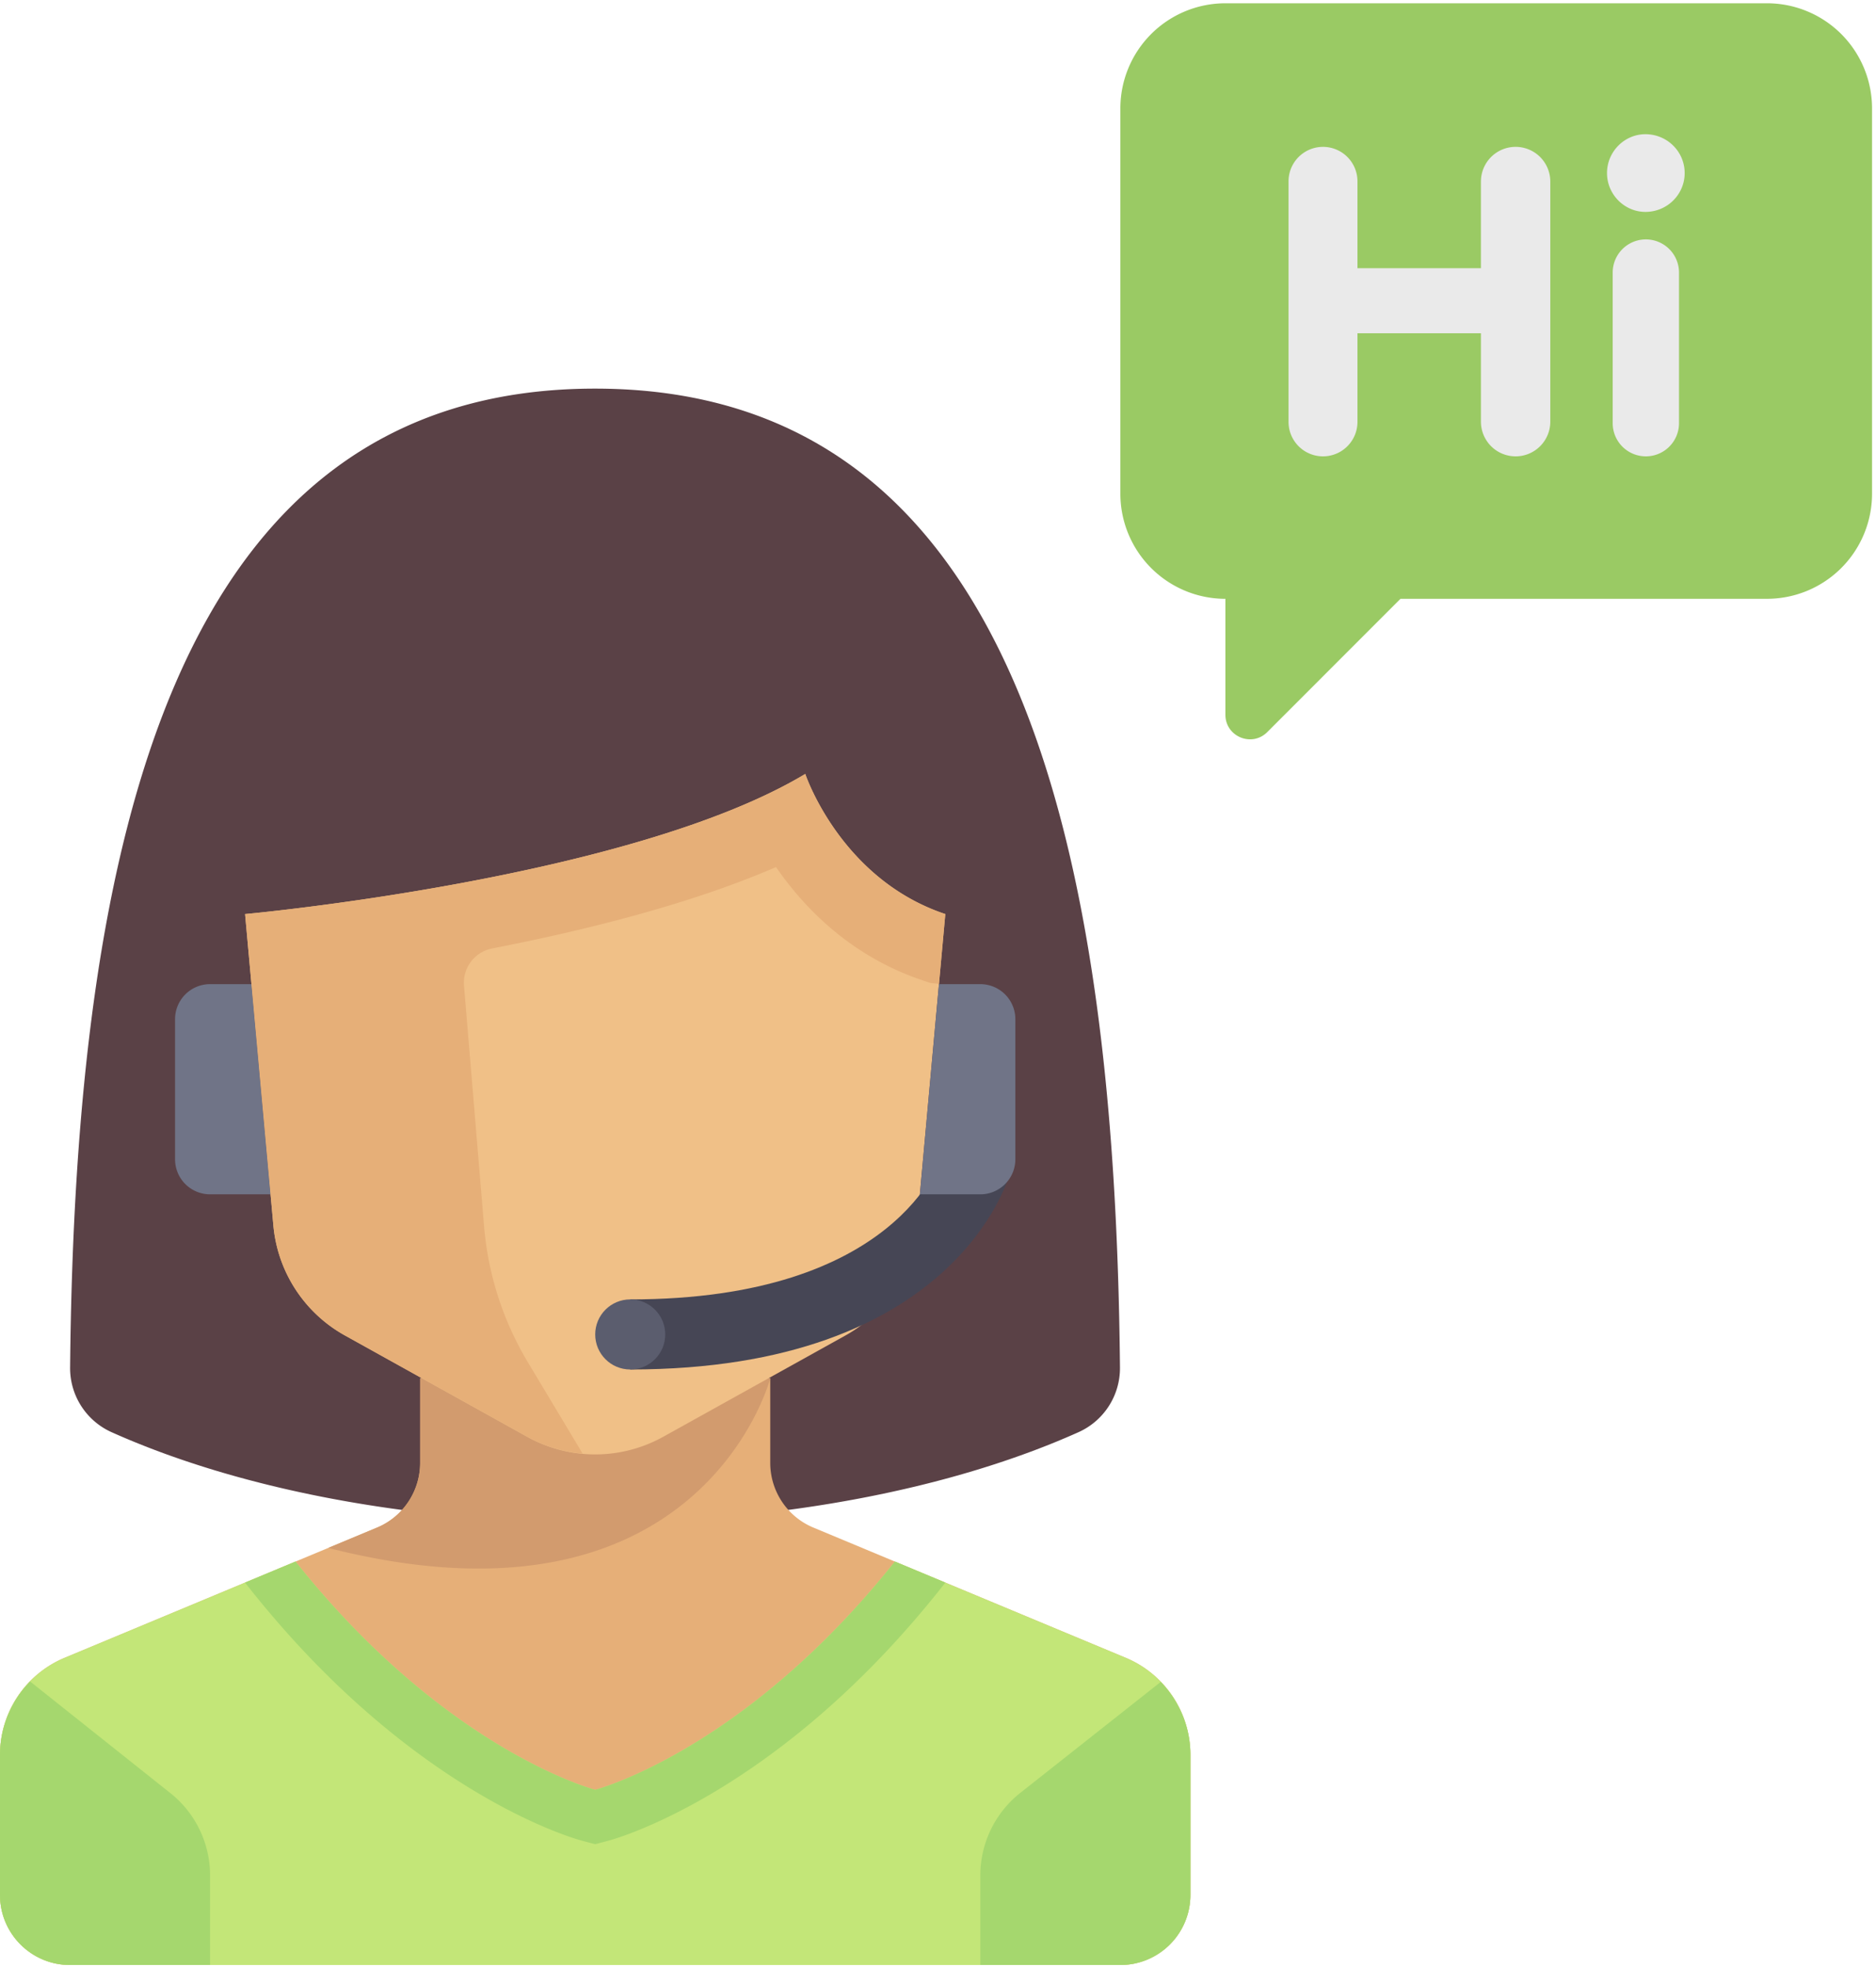
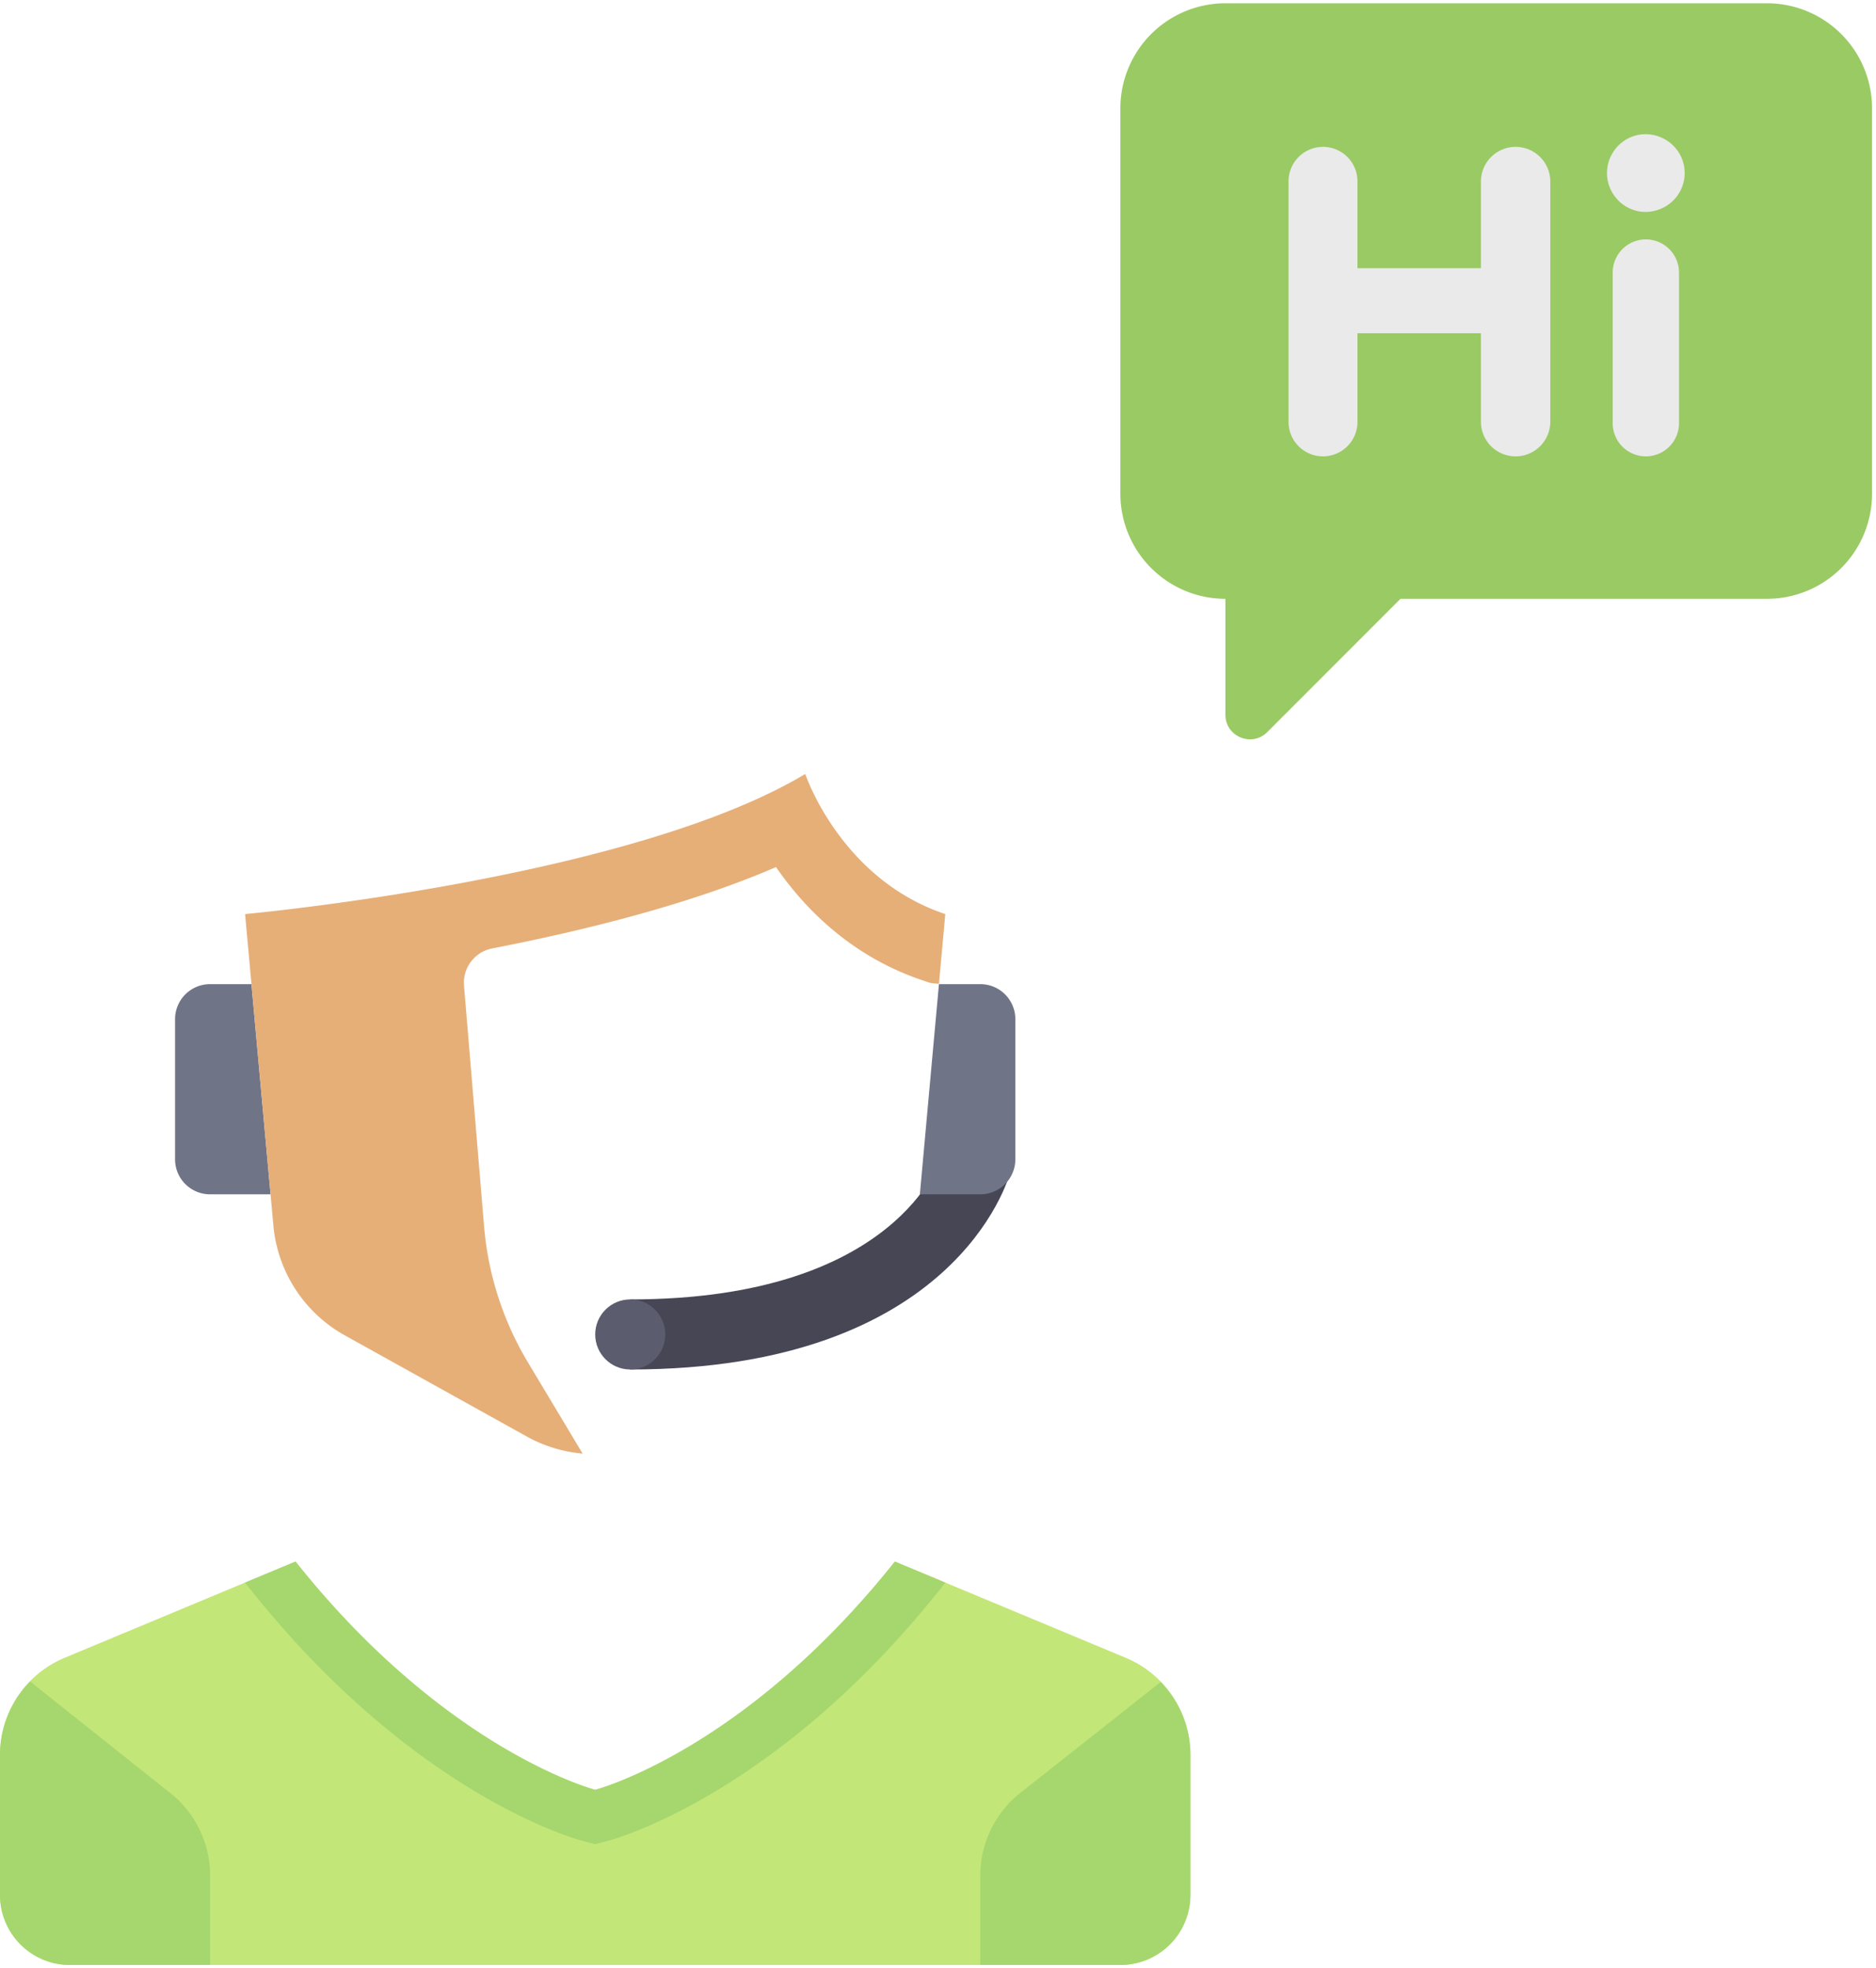
<svg xmlns="http://www.w3.org/2000/svg" height="150" viewBox="0 0 143 150" width="143">
  <g fill="none">
-     <path d="m85.371 104.213a5.35 5.35 0 0 1 -3.157 4.93c-9.498 4.254-22.503 6.88-36.856 6.88-14.354 0-27.358-2.626-36.857-6.88a5.35 5.35 0 0 1 -3.157-4.93c.384-39.918 7.848-74.597 40.014-74.597 32.165 0 39.629 34.68 40.013 74.597z" fill="#5a4146" />
-     <path d="m85.812 126.339-23.814-9.926a5.34 5.34 0 0 1 -3.285-4.929v-6.45h-26.688v6.45a5.34 5.34 0 0 1 -3.284 4.93l-23.815 9.925a8.01 8.01 0 0 0 -4.926 7.393v10.678c0 2.949 2.39 5.34 5.338 5.34h80.064a5.339 5.339 0 0 0 5.337-5.34v-10.678a8.01 8.01 0 0 0 -4.927-7.393z" fill="#e6af78" />
-     <path d="m58.714 105.033h-26.688v6.452a5.34 5.34 0 0 1 -3.285 4.929l-3.72 1.55c28.463 7.26 33.693-12.93 33.693-12.93z" fill="#d29b6e" />
    <path d="m85.812 126.339-17.599-7.335c-11.503 14.456-22.843 17.396-22.843 17.396s-11.34-2.94-22.844-17.397l-17.599 7.335a8.01 8.01 0 0 0 -4.927 7.394v10.678c0 2.949 2.39 5.34 5.338 5.34h80.064a5.339 5.339 0 0 0 5.337-5.34v-10.678a8.01 8.01 0 0 0 -4.927-7.393z" fill="#c3e678" />
-     <path d="m72.058 69.66-2.158 23.743a10.68 10.68 0 0 1 -5.447 8.368l-13.899 7.724a10.673 10.673 0 0 1 -10.369 0l-13.898-7.724a10.679 10.679 0 0 1 -5.447-8.368l-2.158-23.743s29.357-2.67 42.7-10.679c0 0 2.67 8.009 10.676 10.679z" fill="#f0c087" />
    <path d="m71.86 87.92c-.133.454-3.477 11.107-23.822 11.107v5.339c24.687 0 28.807-14.428 28.972-15.043l-5.15-1.402z" fill="#464655" />
    <ellipse cx="48.039" cy="101.696" fill="#5b5d6e" rx="2.669" ry="2.67" />
    <path d="m74.726 75h-3.154l-1.455 16.018h4.61a2.67 2.67 0 0 0 2.669-2.67v-10.678a2.67 2.67 0 0 0 -2.67-2.67zm-55.559 0h-3.154a2.67 2.67 0 0 0 -2.669 2.67v10.678a2.67 2.67 0 0 0 2.669 2.67h4.61z" fill="#707487" />
    <path d="m13.008 136.667-10.712-8.524a7.993 7.993 0 0 0 -2.296 5.589v10.678c0 2.949 2.39 5.34 5.338 5.34h10.675v-6.83a8.009 8.009 0 0 0 -3.005-6.253zm77.732 7.743v-10.678c0-2.119-.847-4.09-2.262-5.555l-10.747 8.49a8.01 8.01 0 0 0 -3.005 6.254v6.829h10.676a5.34 5.34 0 0 0 5.337-5.34zm-22.527-25.406c-11.503 14.456-22.843 17.396-22.843 17.396s-11.34-2.94-22.844-17.397l-3.848 1.604c12.553 16.039 25.137 19.525 25.667 19.665l1.024.271 1.025-.271c.53-.14 13.114-3.626 25.667-19.665l-3.848-1.604z" fill="#a5d76e" />
    <path d="m61.382 58.982c-13.344 8.009-42.7 10.678-42.7 10.678l.483 5.318 1.674 18.422a10.68 10.68 0 0 0 5.448 8.368l13.898 7.724a10.641 10.641 0 0 0 4.226 1.284l-4.172-6.957a24.03 24.03 0 0 1 -3.34-10.367l-1.529-18.335a2.662 2.662 0 0 1 2.154-2.839c7.155-1.392 15.16-3.396 21.628-6.2 2.167 3.139 5.731 6.818 11.217 8.647l.567.19.596.058.041.004.483-5.317c-8.006-2.669-10.675-10.678-10.675-10.678z" fill="#e6af78" />
    <path d="m134.691.25h-41.283a8.008 8.008 0 0 0 -8.006 8.01v29.365a8.008 8.008 0 0 0 8.006 8.01v8.836c0 1.664 2.013 2.498 3.19 1.321l10.154-10.158h27.94a8.008 8.008 0 0 0 8.006-8.009v-29.365a8.008 8.008 0 0 0 -8.007-8.01z" fill="#9aca64" />
    <path d="m115.53 34.778a2.644 2.644 0 0 1 -2.645-2.644v-6.737h-9.411v6.754a2.627 2.627 0 0 1 -5.254 0v-18.331a2.627 2.627 0 1 1 5.254 0v6.62h9.411v-6.604a2.644 2.644 0 0 1 5.288 0v18.298a2.644 2.644 0 0 1 -2.644 2.644zm9.926 0a2.527 2.527 0 0 1 -2.527-2.527v-11.479a2.527 2.527 0 1 1 5.055 0v11.479a2.527 2.527 0 0 1 -2.528 2.527zm-2.96-21.59c0-1.63 1.33-2.96 2.927-2.96 1.663 0 2.993 1.33 2.993 2.96s-1.33 2.961-2.993 2.961c-1.596 0-2.927-1.33-2.927-2.96z" fill="#eaeaea" />
  </g>
</svg>